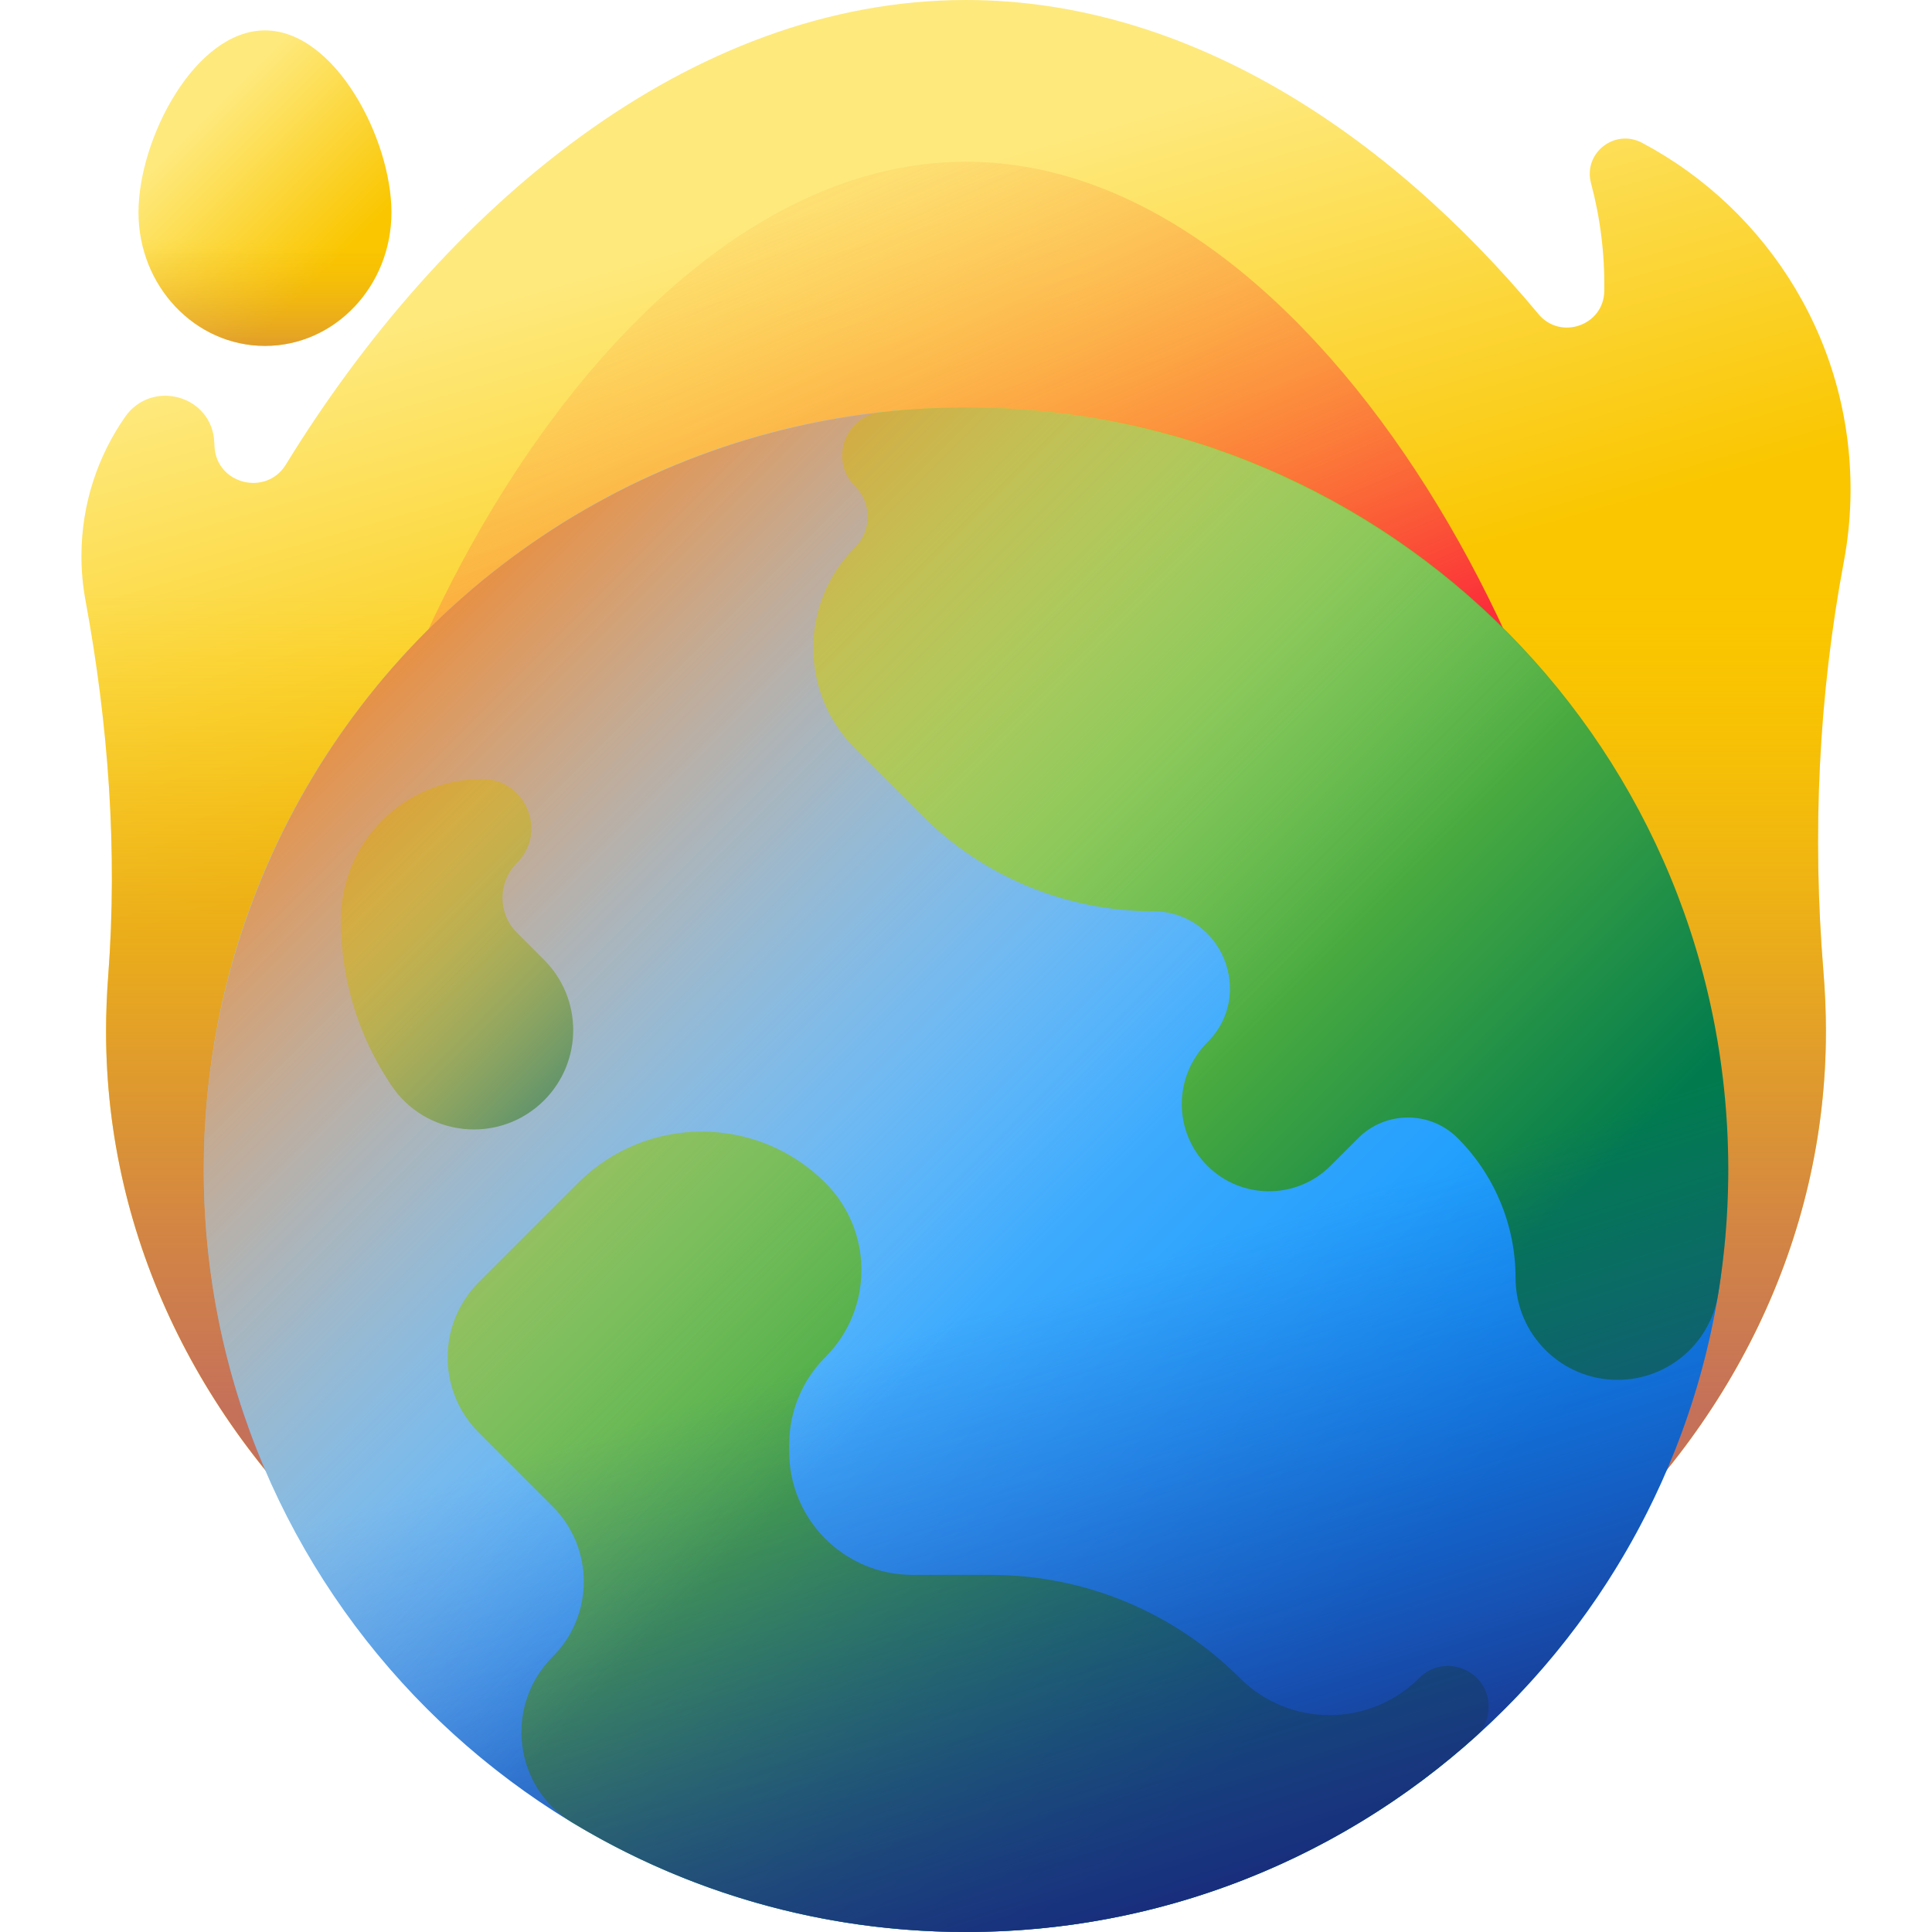
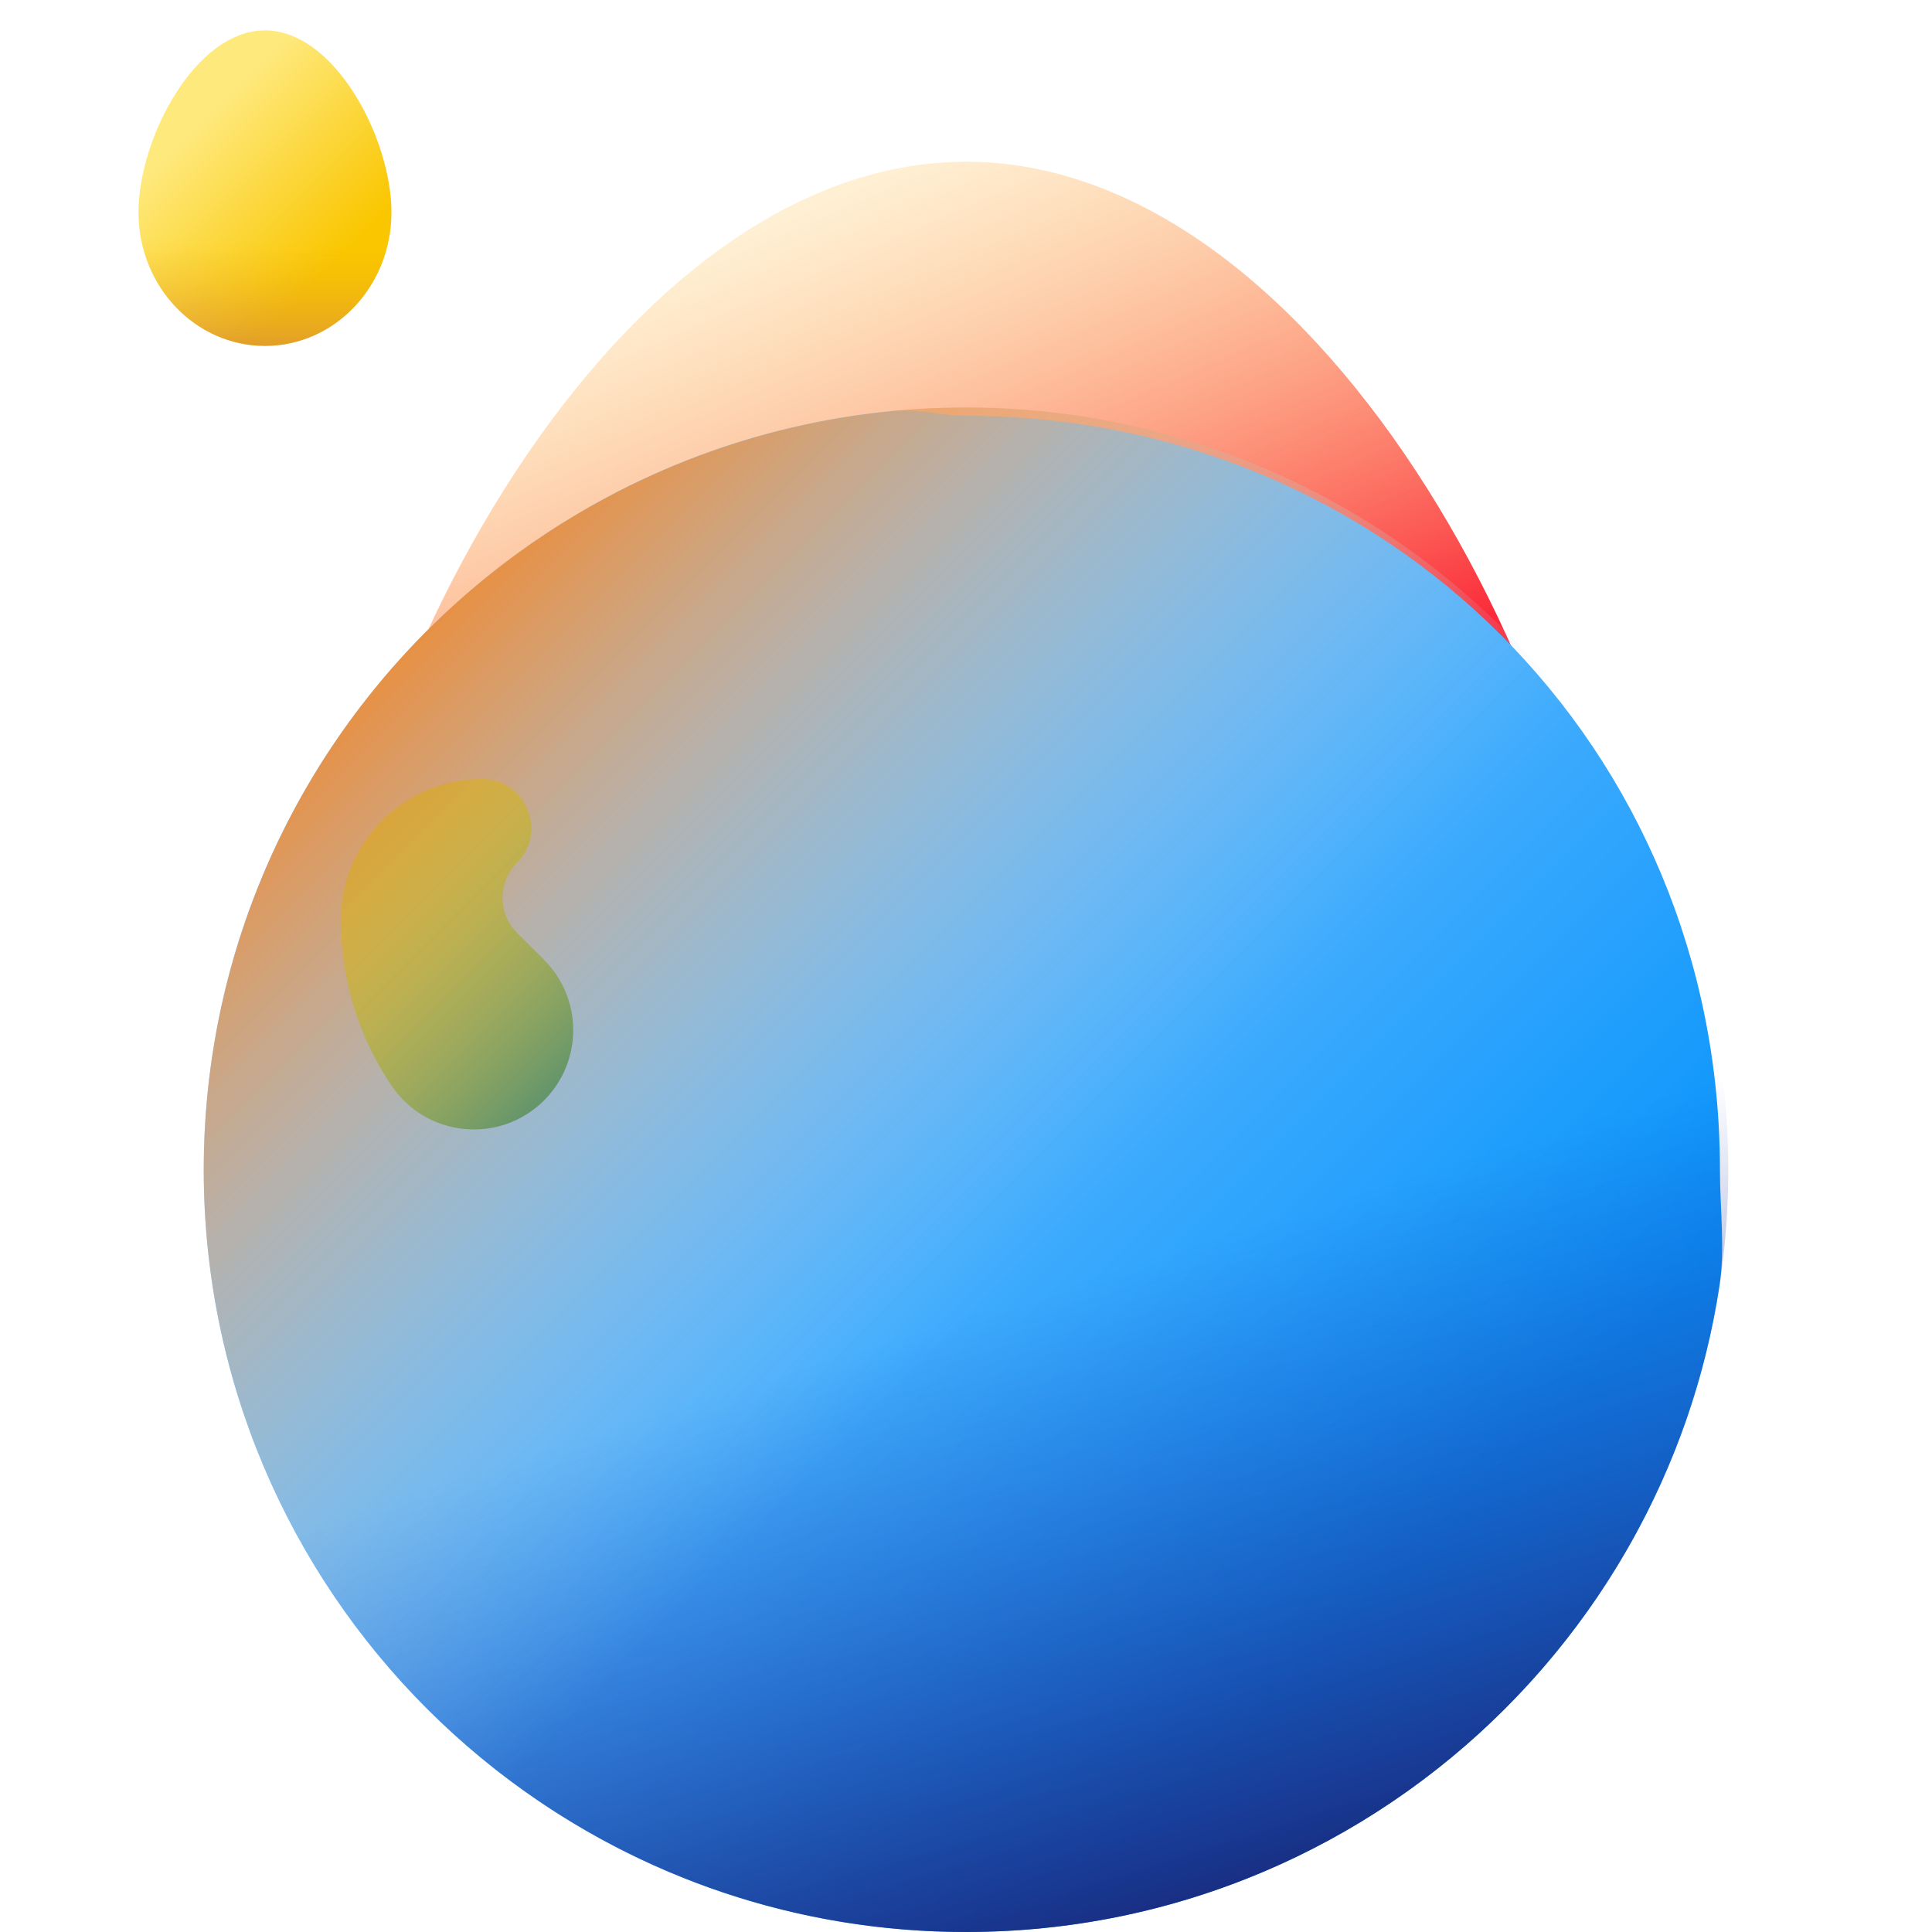
<svg xmlns="http://www.w3.org/2000/svg" xmlns:xlink="http://www.w3.org/1999/xlink" id="Capa_1" enable-background="new 0 0 510 510" height="512" viewBox="0 0 510 510" width="512">
  <linearGradient id="lg1">
    <stop offset="0" stop-color="#fee97d" />
    <stop offset="1" stop-color="#fac600" />
  </linearGradient>
  <linearGradient id="SVGID_1_" gradientUnits="userSpaceOnUse" x1="214.722" x2="252.22" xlink:href="#lg1" y1="54.417" y2="184.911" />
  <linearGradient id="lg2">
    <stop offset="0" stop-color="#fac600" stop-opacity="0" />
    <stop offset=".177" stop-color="#e8a91f" stop-opacity=".177" />
    <stop offset=".368" stop-color="#d99039" stop-opacity=".368" />
    <stop offset=".565" stop-color="#ce7e4b" stop-opacity=".565" />
    <stop offset=".771" stop-color="#c87456" stop-opacity=".771" />
    <stop offset="1" stop-color="#c5715a" />
  </linearGradient>
  <linearGradient id="SVGID_2_" gradientUnits="userSpaceOnUse" x1="254.996" x2="254.996" xlink:href="#lg2" y1="156.689" y2="371.009" />
  <linearGradient id="SVGID_3_" gradientUnits="userSpaceOnUse" x1="141.607" x2="233.103" y1="24.209" y2="232.699">
    <stop offset="0" stop-color="#fef056" stop-opacity="0" />
    <stop offset="1" stop-color="#fb2b3a" />
  </linearGradient>
  <linearGradient id="SVGID_4_" gradientUnits="userSpaceOnUse" x1="51.327" x2="87.8" xlink:href="#lg1" y1="33.339" y2="69.812" />
  <linearGradient id="SVGID_5_" gradientUnits="userSpaceOnUse" x1="69.946" x2="69.946" xlink:href="#lg2" y1="62.667" y2="114.212" />
  <linearGradient id="SVGID_6_" gradientUnits="userSpaceOnUse" x1="112.757" x2="365.487" y1="167.636" y2="420.366">
    <stop offset="0" stop-color="#a0d4ff" />
    <stop offset="1" stop-color="#0593fc" />
  </linearGradient>
  <linearGradient id="lg3">
    <stop offset="0" stop-color="#a2e62e" />
    <stop offset=".123" stop-color="#97de30" />
    <stop offset=".34" stop-color="#79cb36" />
    <stop offset=".623" stop-color="#4aab3f" />
    <stop offset=".961" stop-color="#09804c" />
    <stop offset="1" stop-color="#017b4e" />
  </linearGradient>
  <linearGradient id="SVGID_7_" gradientUnits="userSpaceOnUse" x1="32.737" x2="299.681" xlink:href="#lg3" y1="224.873" y2="491.817" />
  <linearGradient id="SVGID_8_" gradientUnits="userSpaceOnUse" x1="252.437" x2="426.455" xlink:href="#lg3" y1="131.429" y2="305.447" />
  <linearGradient id="SVGID_9_" gradientUnits="userSpaceOnUse" x1="104.431" x2="154.665" xlink:href="#lg3" y1="232.878" y2="283.111" />
  <linearGradient id="SVGID_10_" gradientUnits="userSpaceOnUse" x1="264.954" x2="316.245" y1="344.581" y2="507.135">
    <stop offset="0" stop-color="#2740b0" stop-opacity="0" />
    <stop offset=".315" stop-color="#243ba4" stop-opacity=".315" />
    <stop offset=".885" stop-color="#1b2d84" stop-opacity=".886" />
    <stop offset="1" stop-color="#192a7d" />
  </linearGradient>
  <linearGradient id="SVGID_11_" gradientUnits="userSpaceOnUse" x1="275.386" x2="85.767" y1="329.166" y2="139.547">
    <stop offset="0" stop-color="#b3dafe" stop-opacity="0" />
    <stop offset=".258" stop-color="#c5c2c1" stop-opacity=".258" />
    <stop offset=".85" stop-color="#f28628" stop-opacity=".85" />
    <stop offset="1" stop-color="#fe7701" />
  </linearGradient>
  <g>
-     <path d="m433.493 37.712c-7.271-3.863-15.626 2.712-13.498 10.666 2.404 8.989 3.629 18.461 3.495 28.24-.001.084-.002.169-.004.253-.146 9.049-11.565 13.016-17.355 6.06-40.136-48.224-93.088-82.931-151.131-82.931-73.033 0-138.011 54.946-179.533 122.632-5.16 8.412-18.205 5.235-18.833-4.613-.006-.092-.011-.183-.017-.275-.02-.333-.037-.666-.052-.998-.546-12.382-16.509-16.823-23.581-6.644-7.175 10.327-11.407 22.85-11.483 36.362-.023 4.092.343 8.102 1.063 11.995 6.052 32.72 8.506 66.024 5.999 99.205-.373 4.942-.563 9.805-.563 14.572 0 110.327 101.631 199.764 227 199.764s227-89.437 227-199.764c0-5.207-.226-10.53-.671-15.945-2.963-36.086-1.278-72.484 5.407-108.068.996-5.303 1.584-10.746 1.728-16.298 1.061-40.795-21.491-76.426-54.971-94.213z" fill="url(#SVGID_1_)" />
-     <path d="m62.86 126.69h-38.143c-2.047 6.227-3.177 12.87-3.216 19.774-.023 4.092.343 8.102 1.063 11.995 6.052 32.72 8.506 66.024 5.999 99.205-.373 4.942-.563 9.805-.563 14.572 0 110.327 101.631 199.764 227 199.764s227-89.437 227-199.764c0-5.207-.226-10.53-.671-15.945-2.963-36.086-1.278-72.484 5.407-108.068.996-5.303 1.584-10.746 1.728-16.298.046-1.756.032-3.499-.009-5.235h-417.651c-2.551 1.073-5.439 1.019-7.944 0z" fill="url(#SVGID_2_)" />
    <path d="m427.108 290.306c0 100.347-77.055 181.694-172.108 181.694s-172.108-81.347-172.108-181.694 77.055-247.612 172.108-247.612 172.108 147.265 172.108 247.612z" fill="url(#SVGID_3_)" />
    <g>
      <path d="m103.333 56.062c0 19.466-14.948 35.247-33.388 35.247s-33.387-15.781-33.387-35.247 14.948-48.035 33.388-48.035 33.387 28.569 33.387 48.035z" fill="url(#SVGID_4_)" />
      <path d="m36.558 56.062c0 19.466 14.948 35.247 33.388 35.247 18.439 0 33.388-15.781 33.388-35.247 0-4.77-.902-10.087-2.529-15.395h-61.718c-1.626 5.308-2.529 10.625-2.529 15.395z" fill="url(#SVGID_5_)" />
    </g>
    <g>
      <path d="m454.021 308.78c0 10.444 1.403 20.703-.131 30.718-14.79 96.551-98.204 170.502-198.89 170.502-111.131 0-201.22-90.089-201.22-201.22 0-104.698 79.961-190.719 182.146-200.328 6.279-.59 12.641 1.306 19.074 1.306 111.131.001 199.021 87.891 199.021 199.022z" fill="url(#SVGID_6_)" />
-       <path d="m145.884 437.343c-12.828 12.828-10.353 34.372 5.172 43.758 30.337 18.342 65.907 28.899 103.944 28.899 51.673 0 98.79-19.485 134.423-51.499 2.263-2.034 3.549-4.94 3.549-7.982 0-9.563-11.562-14.352-18.323-7.59-13.086 13.086-34.302 13.086-47.388 0-17.416-17.416-41.037-27.2-65.667-27.2h-20.712c-17.976 0-32.549-14.573-32.549-32.549v-1.905c0-8.632 3.429-16.911 9.533-23.015 12.711-12.711 12.711-33.32 0-46.031-18.012-18.012-47.215-18.012-65.226 0l-26.256 26.256c-10.957 10.957-10.957 28.721 0 39.678l19.501 19.501c10.956 10.958 10.956 28.723-.001 39.679z" fill="url(#SVGID_7_)" />
-       <path d="m304.362 240.558c18.068 0 27.116 21.844 14.34 34.62-8.988 8.988-8.988 23.561 0 32.549 8.988 8.988 23.561 8.988 32.549 0l7.298-7.298c7.245-7.245 18.992-7.245 26.238 0 9.788 9.788 15.287 23.064 15.287 36.907 0 14.861 12.047 26.908 26.908 26.908 13.122 0 24.391-9.454 26.533-22.401 1.681-10.159 2.6-20.574 2.697-31.186 1.025-112.063-88.783-202.899-200.851-203.096-7.697-.014-15.292.406-22.765 1.235-9.589 1.064-13.741 12.681-6.919 19.503 4.475 4.475 4.475 11.731 0 16.206-14.645 14.645-14.645 38.389 0 53.033l17.799 17.799c16.147 16.149 38.049 25.221 60.886 25.221z" fill="url(#SVGID_8_)" />
      <path d="m143.632 290.463c10.239-10.239 10.239-26.841 0-37.08l-7.189-7.189c-5.074-5.074-5.074-13.3 0-18.373 8.184-8.184 2.388-22.178-9.187-22.178-20.591 0-37.283 16.692-37.283 37.283 0 15.063 4.369 29.802 12.578 42.431l.557.856c9.085 13.977 28.736 16.038 40.524 4.25z" fill="url(#SVGID_9_)" />
      <path d="m456.22 308.78c0 111.129-90.091 201.22-201.22 201.22-5.453 0-10.858-.213-16.2-.647-88.308-7.031-160.55-71.082-179.906-155.318-3.346-14.543-5.113-29.694-5.113-45.255 0-9.998.726-19.822 2.138-29.426h398.163c1.412 9.604 2.138 19.428 2.138 29.426z" fill="url(#SVGID_10_)" />
    </g>
    <circle cx="255" cy="308.78" fill="url(#SVGID_11_)" r="201.22" />
  </g>
</svg>